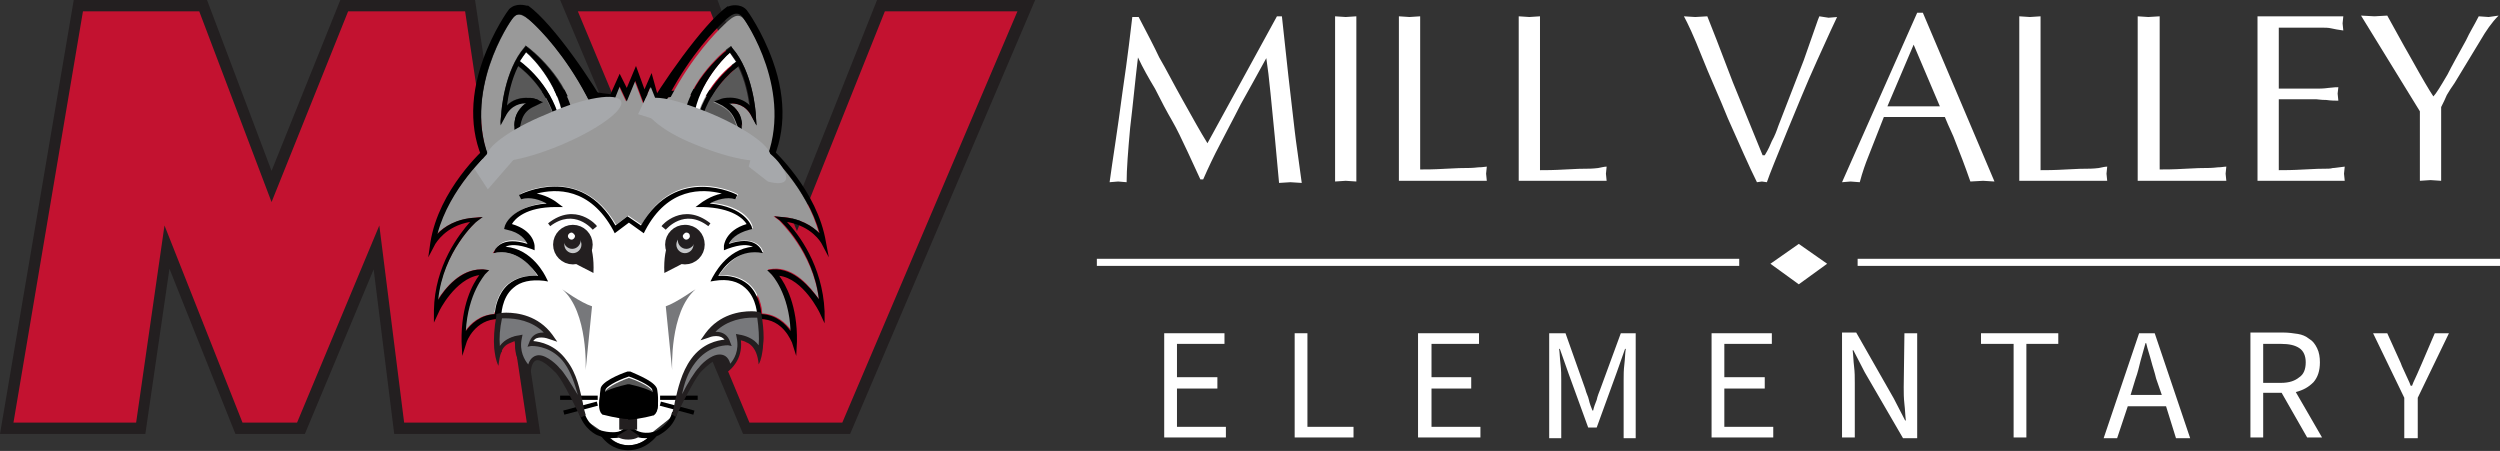
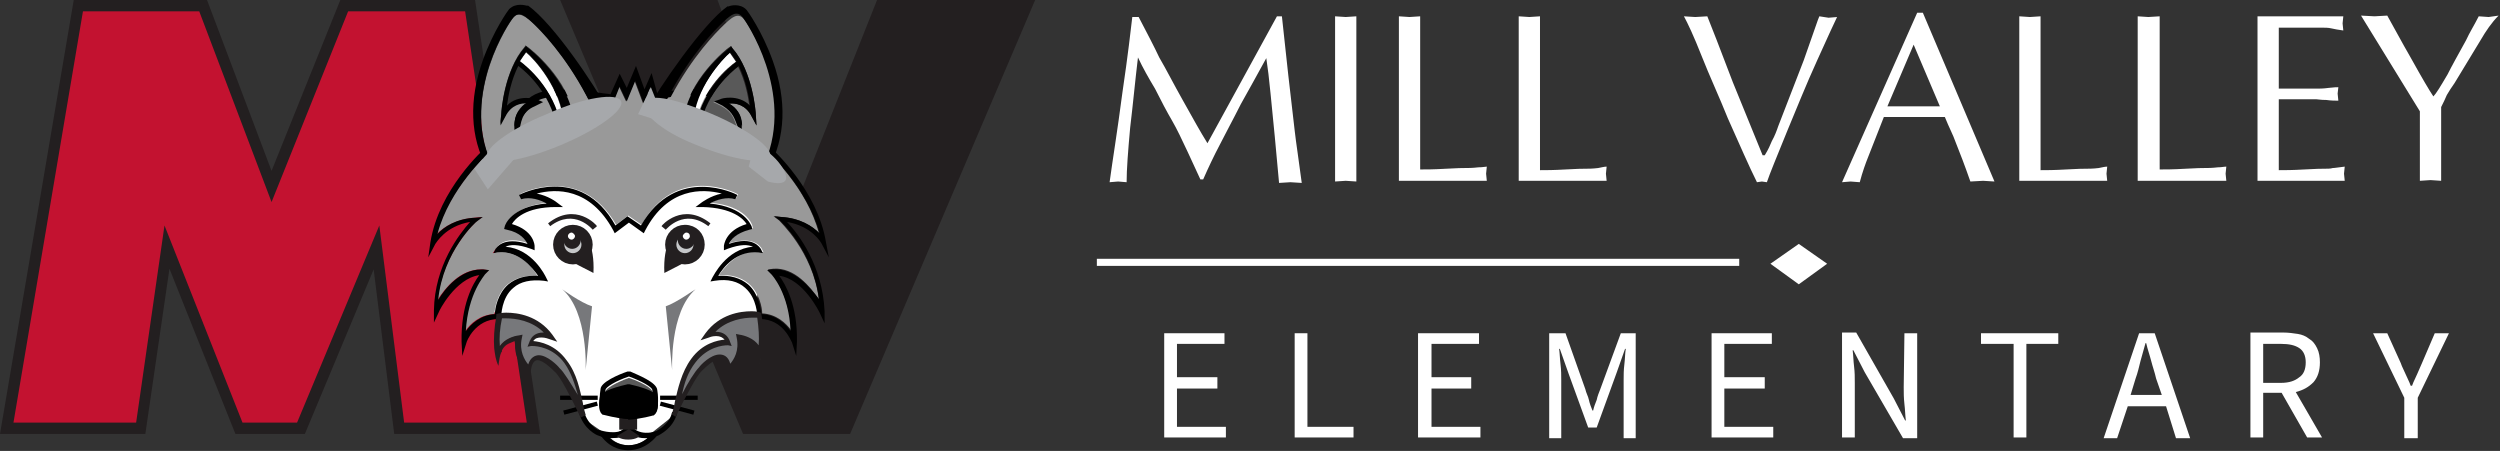
<svg xmlns="http://www.w3.org/2000/svg" version="1.1" id="Layer_1" x="0px" y="0px" viewBox="0 0 352.6 63.6" style="enable-background:new 0 0 352.6 63.6;" xml:space="preserve">
  <rect x="0" y="0" width="352.6" height="63.6" fill="#333333" stroke="none" />
  <style type="text/css">
	.st0{fill:#231F20;}
	.st1{fill:#C31230;}
	.st2{fill:#FFFFFF;}
	.st3{fill:#999999;}
	.st4{fill:none;}
	.st5{fill:#595959;}
	.st6{fill:#C5C7C9;stroke:#231F20;stroke-width:1.584;stroke-miterlimit:10;}
	.st7{fill:#77787B;}
	.st8{fill:none;stroke:#231F20;stroke-width:2.52;stroke-miterlimit:10;}
	.st9{fill:#A6A8AB;}
</style>
  <g>
    <polygon class="st0" points="55.6,61.2 52.7,38 43,61.2 33.2,61.2 23.9,37.9 20.5,61.2 0,61.2 10.4,0 29.2,0 38.3,24.1 48,0 67,0    76.2,61.2  " />
    <polygon class="st1" points="65.6,1.6 49.1,1.6 38.3,28.5 28.1,1.6 11.7,1.6 1.9,59.6 19.2,59.6 23.2,31.8 34.2,59.6 41.9,59.6    53.5,31.8 57,59.6 74.3,59.6  " />
    <polygon class="st0" points="104.8,61.2 79,0 101.2,0 112.1,29.2 123.7,0 146,0 119.9,61.2  " />
-     <polygon class="st1" points="124.8,1.6 112.4,32.6 100.2,1.6 81.5,1.6 105.7,59.6 118.8,59.6 143.5,1.6  " />
    <path class="st2" d="M89.1,27.4c0,0-5.3-1-7.5-1.6s-7.4-0.6-7.4-0.6l-3.5,3.3l-0.9,8L69.6,44l3.6,1.5l1,0.9l0.1,3.8l2.2-0.6   l3.3,2.8l2.7,6.8l2.9,2h3l0.8-0.3l2.4,0.4l3.4-2.7l2.6-6.5l2.9-2.6l2.7,0.1L103,47l1.8-1.2l2.2-0.2l-0.3-3.1l1.2-8.1l-2.1-5.9   l-5-3.7L89.1,27.4z" />
    <g>
      <path class="st2" d="M88.8,60.8c-0.6,1-1.9,1-2.8,0.9c0.5,0.5,1.4,1.1,2.7,1.1c1.3,0,2.2-0.6,2.8-1.1C90,61.8,89.1,61.3,88.8,60.8    z" />
      <path d="M92.3,60.9C89.8,61.5,89,60,89,60l-0.4-0.8L88.3,60c-0.5,1.5-3.2,0.8-3.2,0.8l-0.8-0.2l0.4,0.8c0.1,0.1,1.3,2.1,3.9,2.1    c2.6,0,4-2,4.1-2.1l0.6-0.8L92.3,60.9z M88.6,62.8c-1.3,0-2.2-0.6-2.7-1.1c0.9,0.1,2.2,0,2.8-0.9c0.4,0.4,1.3,1,2.7,0.9    C90.9,62.2,89.9,62.8,88.6,62.8z" />
    </g>
    <g>
      <path class="st3" d="M109.9,31.1l-0.8-0.6l1,0.1c2.7,0.1,4.5,1.3,5.4,2.3c-1.7-6.5-7.2-11.4-7.2-11.4c-0.1-0.1-2.5-2-5.8-6.5    c-1.6-2.2-6.1-1.6-9.5-1.1c-0.6,0.1-1.2,0.2-1.8,0.3l-0.1-0.6l-0.4,1l-1.2-3.2l-1.2,2.9l-1-2.1l-0.8,2h-0.3    c-0.5-0.1-1.1-0.1-1.7-0.2c-3.5-0.5-8.3-1.2-9.9,1.1c-3.2,4.4-5.6,6.5-5.8,6.5c-0.1,0.1-5.5,5-7.2,11.4c1-1,2.7-2.1,5.4-2.3l1-0.1    l-0.8,0.6c-0.1,0.1-4.7,4.3-5.5,11.1c1.1-1.7,3.2-4.3,6.1-4.3c0.1,0,0.2,0,0.3,0l0.8,0.1l-0.6,0.6c0,0-2.5,2.6-2.7,8    c0.7-1,2-2.3,4.1-2.4c0.1-0.8,0.4-2.9,1.9-4.2c1.1-0.9,2.5-1.3,4.2-1.2c-0.7-1.2-2.6-3.6-5.7-3.3l-0.6,0.1L70,35    c0.1-0.1,1-1.9,4.5-0.7c-0.3-0.6-1-1.5-2.9-2l-0.4-0.1l0.1-0.4c0.1-0.1,0.9-2.7,5.9-3.2c-0.9-0.5-2.4-1-3.6-0.6l-0.3-0.6    c0.1-0.1,8.6-4.4,13.6,4.3l1.7-1.3l1.9,1.3c4.9-8.8,13.5-4.4,13.6-4.3l-0.3,0.6c-1.3-0.4-2.7,0.1-3.6,0.6c5,0.4,5.9,3.1,5.9,3.2    l0.1,0.4l-0.4,0.1c-1.9,0.4-2.6,1.4-2.9,2c3.5-1.1,4.4,0.6,4.5,0.7l0.3,0.6l-0.6-0.1c-3-0.3-4.9,2.2-5.7,3.3    c1.7-0.1,3.1,0.3,4.2,1.2c1.5,1.3,1.9,3.4,1.9,4.2c2,0.1,3.4,1.4,4.1,2.4c-0.3-5.4-2.7-7.9-2.7-8l-0.6-0.6l0.8-0.1    c3-0.2,5.2,2.6,6.4,4.3C114.6,35.4,109.9,31.2,109.9,31.1z" />
      <path class="st3" d="M91.3,13.3c0.3,0,0.5-0.1,0.8-0.1l-0.3-1L91.3,13.3z" />
      <path d="M111,31.3c3.5,0.6,4.8,2.9,4.9,3.1l1,1.9l-0.4-2.1c-1.2-7.4-7.5-13.1-7.8-13.4c0,0-2.4-2-5.6-6.4    c-1.9-2.6-6.7-1.9-10.1-1.3c-0.1,0-0.1,0-0.3,0.1l-0.8-2.9l-1,2.3l-1.2-3.3l-1.3,3.1l-1-2l-1.3,2.9c-0.4-0.1-0.9-0.1-1.4-0.2    c-3.7-0.5-8.7-1.2-10.6,1.3c-3.1,4.3-5.6,6.4-5.6,6.4c-0.3,0.3-6.6,5.9-7.8,13.4l-0.3,2.1l1-1.9c0.1-0.1,1.4-2.5,4.9-3.1    c-1.5,1.7-5,6.1-5.1,12.5v1.7l0.7-1.5c0-0.1,2.3-4.7,5.7-5.2C66.7,40,65,43,65.1,48.2l0.1,2l0.6-1.9c0-0.1,1.2-3.3,4.5-3.3h0.4    v-0.4c0,0,0-2.6,1.7-4c1-0.9,2.5-1.2,4.3-1l0.6,0.1l-0.3-0.6c-0.1-0.2-1.9-4-5.7-4.3c0.6-0.3,1.7-0.4,3.6,0.3l0.5,0.2v-0.6    c0-0.1-0.1-2.2-3.2-3.1c0.4-0.7,1.9-2.4,6.2-2.4h1l-0.8-0.6c-0.1-0.1-1.3-1-2.9-1.3c2.7-0.7,7.5-0.9,10.8,5.2l0.2,0.4l2-1.5    l2.1,1.5l0.2-0.4c3.2-6.1,8.1-5.9,10.8-5.2c-1.6,0.3-2.9,1.3-2.9,1.3l-0.8,0.6h1c4.2,0.1,5.8,1.7,6.2,2.4c-3,0.9-3.2,3-3.2,3.1    v0.6l0.5-0.2c1.9-0.7,2.9-0.6,3.6-0.3c-3.8,0.3-5.6,4.2-5.7,4.3l-0.3,0.6l0.6-0.1c1.9-0.3,3.3,0.1,4.3,1c1.7,1.5,1.7,4,1.7,4V45    h0.4c3.3,0,4.4,3.2,4.5,3.3l0.6,1.9l0.1-2c0.1-5.1-1.6-8.1-2.5-9.3c3.4,0.4,5.7,5.2,5.7,5.2l0.7,1.5v-1.7    C116,37.4,112.6,33,111,31.3z M109,38l-0.8,0.1l0.6,0.6c0,0,2.5,2.6,2.7,8c-0.7-1-2-2.3-4.1-2.4c-0.1-0.8-0.4-2.9-1.9-4.2    c-1.1-0.9-2.5-1.3-4.2-1.2c0.7-1.2,2.6-3.6,5.7-3.3l0.6,0.1l-0.3-0.6c-0.1-0.1-1-1.9-4.5-0.7c0.3-0.6,1-1.5,2.9-2l0.4-0.1    l-0.1-0.4c-0.1-0.1-0.9-2.7-5.9-3.2c0.9-0.5,2.4-1,3.6-0.6l0.3-0.6c-0.1-0.1-8.6-4.4-13.6,4.3l-1.9-1.3l-1.7,1.3    c-4.9-8.8-13.4-4.4-13.6-4.3l0.3,0.6c1.3-0.4,2.7,0.1,3.6,0.6c-5,0.4-5.9,3.1-5.9,3.2l-0.1,0.4l0.4,0.1c1.9,0.4,2.6,1.4,2.9,2    c-3.5-1.1-4.4,0.6-4.5,0.7l-0.3,0.6l0.6-0.1c3-0.3,4.9,2.2,5.7,3.3c-1.7-0.1-3.1,0.3-4.2,1.2c-1.5,1.3-1.9,3.4-1.9,4.2    c-2,0.1-3.4,1.4-4.1,2.4c0.3-5.4,2.7-7.9,2.7-8l0.6-0.6l-0.8-0.1c-0.1,0-0.2,0-0.3,0c-2.9,0-5.1,2.6-6.1,4.3    c0.7-6.9,5.4-11.1,5.5-11.1l0.8-0.6l-1,0.1c-2.7,0.1-4.5,1.3-5.4,2.3c1.7-6.5,7.2-11.4,7.2-11.4c0.1-0.1,2.5-2.1,5.8-6.5    c1.6-2.2,6.4-1.5,9.9-1.1c0.6,0.1,1.2,0.2,1.7,0.2h0.3l0.8-2l1,2.1l1.2-2.9l1.2,3.2l0.4-1l0.1,0.6c0.5-0.1,1.2-0.1,1.8-0.3    c3.3-0.5,7.8-1.2,9.5,1.1c3.2,4.4,5.6,6.5,5.8,6.5c0.1,0.1,5.5,5.1,7.2,11.4c-1-1-2.7-2.1-5.4-2.3l-1-0.1l0.8,0.6    c0.1,0.1,4.7,4.3,5.5,11.1C114.2,40.5,112,37.8,109,38z M91.3,13.3l0.4-1l0.3,1C91.8,13.2,91.6,13.2,91.3,13.3z" />
    </g>
    <g>
-       <path class="st4" d="M78.5,18.1c-0.1,0.1-0.3,0.1-0.4,0.2c0.2,0,0.3-0.1,0.4-0.1C78.5,18.2,78.5,18.1,78.5,18.1z" />
-       <path class="st4" d="M72.3,21v0.1c0.1-0.1,0.3-0.1,0.4-0.2l0.5-0.5C72.8,20.7,72.5,20.8,72.3,21z" />
      <path class="st4" d="M72.3,20.9l-1.5,1l-0.2,0.2c0.3-0.2,0.6-0.3,1-0.5c0.2-0.1,0.4-0.3,0.6-0.4L72.3,20.9z" />
      <path class="st4" d="M78,18.3c-0.6,0.1-1.2,0.3-1.9,0.5c-0.3,0.1-0.5,0.2-0.8,0.3l1.1-0.3l-2.4,1l-0.4,0.3l-0.4,0.4    c0.1-0.1,0.3-0.1,0.4-0.3C74.8,19.7,76.5,18.9,78,18.3z" />
      <path class="st4" d="M70.6,17.1L70.6,17.1L70.6,17.1z" />
-       <path class="st5" d="M78.4,17.8c-0.8-4.7-4.3-7.7-5.4-8.5c-1,2-1.4,4.2-1.6,5.6c1.7-1.7,4.2-1,4.2-0.9l0.9,0.3L75.3,15    c-2,0.8-1.9,2.3-2.2,3.7L73,19.2l-0.1,0.1c-0.1,0.1-0.1,0.3-0.2,0.4C74,19.1,76.5,18.4,78.4,17.8z" />
      <polygon class="st5" points="71.6,20 72.5,19.8 72.5,19.5   " />
      <path class="st5" d="M76.1,18.8c-0.3,0.1-0.5,0.2-0.8,0.3l0,0C75.6,19,75.8,18.9,76.1,18.8z" />
      <path class="st2" d="M74.2,7.4c-0.3,0.4-0.6,0.8-0.9,1.3c1,0.8,4.8,3.8,5.8,9c0.1-0.1,0.3-0.1,0.4-0.1    C79.2,12.5,75.3,8.3,74.2,7.4z" />
      <path class="st3" d="M72.3,2.6C72,3,65,13.1,69.2,23c0.2-0.2,0.8-0.6,1.5-1l0.2-0.2l1.5-1l0.1-1.2l-0.8,0.2l0.8-0.4l0.1-1    c0.1-0.1-0.6-2.6,1.8-4c-1-0.1-2.4,0.2-3.1,1.8l-0.7,1.3V17l0,0l0,0l0.1-1c0-0.3,0.4-6.1,3.3-9.4l0.1-0.2l0.3,0.2    c0.3,0.2,5.9,4.5,6.6,10.2l2.9-1c-3-6.5-6.7-10.6-8.2-12.1C74,2.2,73.1,1.5,72.3,2.6z" />
      <path class="st3" d="M76.4,18.8l-1.1,0.3l0,0c-0.5,0.2-1,0.4-1.4,0.6l-0.4,0.4l0.4-0.3L76.4,18.8z" />
      <path class="st3" d="M73.2,18.7c-0.1,0.2-0.1,0.4-0.2,0.5l0.1-0.1L73.2,18.7z" />
      <path d="M71.7,21.6c0.2-0.1,0.4-0.2,0.6-0.3v-0.1C72.1,21.2,71.9,21.4,71.7,21.6z" />
      <path d="M85.8,15.6c-2-3.7-7.7-12.2-11.3-14.8h-0.1h-0.1c-0.1,0-1.5-0.5-2.5,0.5l0,0c-0.1,0.1-2.2,3-3.7,7.2    c-2,5.6-1.8,10.9,0.6,15.2l0.3,0.4l0.3-0.4c0,0,1-1.2,2.4-2.4c-0.4,0.2-0.7,0.4-1,0.5c-0.8,0.4-1.3,0.8-1.5,1    C65,13.1,71.9,3,72.3,2.6c0.9-1.2,1.8-0.4,3.4,1.2c1.6,1.6,5.2,5.6,8.2,12.1c0.1,0.1,0.1,0.2,0.1,0.3L85.8,15.6z" />
      <path d="M72.2,21.4l0.4-0.4c-0.1,0.1-0.3,0.1-0.4,0.2V21.4z" />
      <path d="M74.4,6.7l-0.2-0.2L74,6.7c-2.9,3.3-3.3,9.1-3.3,9.4l-0.1,1l0,0v0.6l0.7-1.3c0.8-1.6,2.2-1.9,3.1-1.8    c-2.4,1.3-1.8,3.8-1.8,4l-0.1,1l-0.1,0.3l-0.1,1.2V21c0.3-0.2,0.6-0.4,0.8-0.5l0.4-0.4l0.4-0.4c0.4-0.3,0.9-0.4,1.4-0.6    c0.3-0.1,0.5-0.2,0.8-0.3c0.7-0.3,1.3-0.4,1.9-0.5c0.1-0.1,0.3-0.1,0.4-0.2c0,0.1,0,0.1,0,0.1c-0.1,0-0.3,0.1-0.4,0.1    c-1.5,0.6-3.3,1.5-4.5,2c-0.1,0.1-0.3,0.1-0.4,0.3L72.6,21c2.2-1.1,4.9-2.3,6.3-2.8c-0.1,0-0.3,0-0.4,0l0.6-0.1    c0-0.1-0.1-0.2-0.1-0.3c0.8-0.4,1.4-0.6,1.4-0.6s-0.2,0.1-0.4,0.1l0.9-0.4C80.3,11.3,74.6,6.8,74.4,6.7z M79.1,17.6    c-1-5.1-4.7-8.2-5.8-9c0.3-0.4,0.6-0.9,0.9-1.3c1.1,0.9,5,5.1,5.3,10.1C79.4,17.5,79.2,17.6,79.1,17.6z M73.2,18.7    c0.3-1.4,0.3-2.9,2.2-3.7l1.2-0.6L75.7,14c0,0-2.6-0.8-4.2,0.9c0.2-1.5,0.6-3.6,1.6-5.6c1.1,0.8,4.5,3.8,5.4,8.5    c-1.9,0.6-4.4,1.3-5.6,1.7c0.1-0.1,0.1-0.3,0.2-0.4C73.1,19,73.1,18.8,73.2,18.7z" />
    </g>
    <path class="st0" d="M82.4,33c0,0,1.5,1.3,1.3,5.5c0,0-3.8-1.9-4.4-2.4c-0.5-0.5-1.3-1.6-0.5-2.9C79.1,32.7,80.4,31.5,82.4,33z" />
    <path class="st6" d="M78.8,34.5c0,1.1,0.9,2,2,2s2-0.9,2-2s-0.9-2-2-2S78.8,33.4,78.8,34.5z" />
    <path class="st0" d="M79.5,33.9c0,0.7,0.6,1.2,1.2,1.2c0.7,0,1.2-0.6,1.2-1.2c0-0.7-0.6-1.2-1.2-1.2C80.1,32.7,79.5,33.3,79.5,33.9   z" />
    <path class="st2" d="M80.1,33.3c0,0.3,0.3,0.5,0.5,0.5c0.3,0,0.5-0.3,0.5-0.5s-0.3-0.5-0.5-0.5C80.4,32.8,80.1,33,80.1,33.3z" />
    <path class="st0" d="M83.6,32.4c-0.1-0.1-2.6-3.1-6-0.5l-0.3-0.4c3.9-3.1,6.9,0.3,6.9,0.4L83.6,32.4L83.6,32.4z" />
    <path class="st0" d="M95,33c0,0-1.5,1.3-1.3,5.5c0,0,3.8-1.9,4.4-2.4c0.5-0.5,1.3-1.6,0.5-2.9C98.4,32.7,97,31.5,95,33z" />
    <path class="st6" d="M98.6,34.5c0,1.1-0.9,2-2,2c-1.1,0-2-0.9-2-2s0.9-2,2-2C97.8,32.5,98.6,33.4,98.6,34.5z" />
    <path class="st0" d="M98,33.9c0,0.7-0.6,1.2-1.2,1.2c-0.7,0-1.2-0.6-1.2-1.2c0-0.7,0.6-1.2,1.2-1.2S98,33.3,98,33.9z" />
    <path class="st2" d="M97.3,33.3c0,0.3-0.3,0.5-0.5,0.5c-0.3,0-0.5-0.3-0.5-0.5s0.3-0.5,0.5-0.5C97.1,32.8,97.3,33,97.3,33.3z" />
    <path class="st0" d="M93.9,32.4c0.1-0.1,2.6-3.1,6-0.5l0.3-0.4c-3.9-3.1-6.9,0.3-6.9,0.4L93.9,32.4L93.9,32.4z" />
    <path class="st7" d="M107,44.5c0,0-4.5-0.7-7.2,2.9c0,0,2.2-0.9,2.8,1c0,0-2.9-0.3-5,2.6c-2.1,2.8-2.1,6.7-2.7,7.7   c0,0,2.7-5.6,3.8-6.6c0,0,3.4-3.8,4-0.1c0,0,2.1-1.5,1.5-4.5c0,0,3.7,0.4,2.9,3.8C107.1,51.4,107.8,48,107,44.5z" />
    <path d="M94.8,58.1c-0.4,1.9-2.2,2.6-2.2,2.7c-2.4,1-3.6-0.5-3.7-0.6l-0.3,0.2l-0.3-0.2c-0.1,0.1-1.3,1.6-3.7,0.6   c0,0-1.7-0.8-2.2-2.7l-0.7,0.2c0.6,2.2,2.5,3.1,2.6,3.1c0.7,0.3,1.3,0.4,1.9,0.4c1.2,0,2-0.6,2.4-0.9c0.4,0.4,1.2,0.9,2.4,0.9   c0.5,0,1.2-0.1,1.9-0.4c0.1-0.1,2-0.9,2.6-3.1L94.8,58.1z" />
    <line class="st8" x1="88.6" y1="60.6" x2="88.6" y2="58.1" />
    <g>
      <path class="st5" d="M88.7,58.5c1.4-0.1,2.8-0.5,3.2-0.6c0.2-0.4,0.2-1.7,0.1-2.7c0-0.4-1.5-1.3-3.3-1.9c-1.7,0.6-3.3,1.5-3.3,1.9    c-0.1,1.1-0.1,2.4,0.1,2.8C85.9,57.9,87.2,58.3,88.7,58.5z" />
      <path d="M92.7,55c-0.1-1.1-2.7-2.1-3.8-2.6h-0.1h-0.2h-0.1c-1.2,0.4-3.8,1.5-3.8,2.5c-0.1,0.4-0.3,2.7,0.3,3.4l0.1,0.1h0.1    c0.1,0,1.7,0.5,3.5,0.7v-0.2v0.2V59v0.1c1.8-0.2,3.5-0.6,3.5-0.7h0.1l0.1-0.1C93,57.7,92.8,55.4,92.7,55z M85.4,55    c0-0.4,1.5-1.3,3.3-1.9c1.7,0.6,3.3,1.5,3.3,1.9c0.1,1.1,0.1,2.4-0.1,2.7c-0.4,0.1-1.8,0.4-3.2,0.6c-1.4-0.1-2.8-0.5-3.2-0.6    C85.2,57.4,85.2,56.1,85.4,55z" />
    </g>
    <path d="M92.7,56c-0.1-0.6-1.3-1.2-3.9-1.8h-0.2h-0.1c-2.6,0.6-3.8,1.2-3.9,1.8c-0.1,0.4-0.3,1.9,0.3,2.4l0.1,0.1h0.1   c0.1,0,1.7,0.5,3.5,0.6V59v0.2v-0.1v0.1c1.8-0.1,3.5-0.6,3.5-0.6h0.1l0.1-0.1C93,57.9,92.8,56.5,92.7,56z" />
    <path class="st0" d="M87,61.5c0,0,0.4,0.5,1.6,0.5s1.6-0.5,1.6-0.5l-1.5-1L87,61.5z" />
    <path class="st7" d="M93.9,43.2l0.9,9c0,0-0.4-8.2,3.3-11.4C98,40.8,95.4,42.7,93.9,43.2z" />
    <path class="st7" d="M70.4,44.4c0,0,4.5-0.6,7.1,2.9c0,0-2.2-0.9-2.8,1c0,0,2.9-0.3,5,2.6c2.1,2.8,2.1,6.7,2.7,7.7   c0,0-2.7-5.6-3.8-6.6c0,0-3.4-3.8-4-0.1c0,0-2.1-1.5-1.5-4.5c0,0-3.7,0.4-2.9,3.8C70.3,51.4,69.6,47.9,70.4,44.4z" />
    <g>
      <rect x="93.1" y="55.8" width="5.3" height="0.6" />
      <rect x="95.2" y="55.1" transform="matrix(0.259 -0.966 0.966 0.259 15.174 134.912)" width="0.6" height="4.9" />
      <rect x="79" y="55.8" width="5.3" height="0.6" />
      <rect x="79.4" y="57.3" transform="matrix(0.966 -0.259 0.259 0.966 -12.105 23.118)" width="4.9" height="0.6" />
    </g>
    <path class="st7" d="M83.5,43.2l-0.9,9c0,0,0.4-8.2-3.3-11.4C79.3,40.8,81.9,42.7,83.5,43.2z" />
    <path class="st9" d="M87.6,14.3c0.5,1.2-3.3,4-8.6,6.2s-9.8,2.9-10.3,1.7c-0.5-1.2,3.2-4,8.4-6.1C82.4,13.7,87.1,13,87.6,14.3z" />
    <g>
      <path class="st4" d="M103.2,19.8l-2.4-1l1.1,0.3c-0.3-0.1-0.5-0.2-0.8-0.3c-0.7-0.3-1.3-0.4-1.9-0.5c1.5,0.6,3.3,1.5,4.5,2    c0.1,0.1,0.3,0.1,0.4,0.2l-0.4-0.4L103.2,19.8z" />
      <path class="st4" d="M104,20.5l0.5,0.5c0.1,0.1,0.3,0.1,0.4,0.2v-0.1C104.6,20.8,104.4,20.7,104,20.5z" />
      <path class="st4" d="M98.7,18.2c0.1,0,0.3,0.1,0.4,0.1c-0.1-0.1-0.3-0.1-0.4-0.2C98.7,18.1,98.7,18.2,98.7,18.2z" />
      <path class="st4" d="M106.4,21.9l-1.5-1V21c0.2,0.1,0.4,0.3,0.6,0.4c0.4,0.2,0.7,0.4,1,0.5L106.4,21.9z" />
      <path class="st5" d="M101.9,19.1c-0.3-0.1-0.5-0.2-0.8-0.3C101.4,18.9,101.6,19,101.9,19.1L101.9,19.1z" />
      <polygon class="st5" points="104.7,19.1 104.8,19.8 105.5,20   " />
      <path class="st5" d="M104,18.1c-0.5-1.3-0.6-2.2-2.2-3.1l-1.2-0.6l0.9-0.3c0,0,2.6-0.8,4.2,0.9c-0.2-1.5-0.6-3.6-1.6-5.6    c-1,0.8-4.4,3.6-5.4,8.2c1.8,0.3,4.2,0.7,5.4,1.2l-0.1-0.1L104,18.1L104,18.1z" />
      <path class="st2" d="M98.1,17.4c1-5,4.7-8,5.7-8.7c-0.3-0.4-0.6-0.9-0.9-1.3c-1,0.9-4.9,5.1-5.3,9.9C97.8,17.4,98,17.4,98.1,17.4z    " />
      <path class="st3" d="M100.8,18.8l2.4,1l0.4,0.3l-0.4-0.4c-0.4-0.3-0.9-0.4-1.4-0.6l0,0L100.8,18.8z" />
      <path class="st3" d="M102.8,6.7l0.3-0.2l0.2,0.3c2.9,3.3,3.3,9.1,3.3,9.4l0.1,1.5l-0.7-1.3c-0.8-1.6-2.2-1.9-3.2-1.8    c2.4,1.3,1.8,3.8,1.8,4l0.1,0.6l0.9,0.8l-0.8-0.2l0.1,1.2l1.5,1l0.2,0.2c0.8,0.4,1.3,0.8,1.5,1c4.2-10-2.8-20.1-3.1-20.4    c-0.9-1.2-1.8-0.4-3.4,1.2c-1.6,1.6-5.2,5.6-8.2,12.1l2.9,1C96.9,11.3,102.6,6.8,102.8,6.7z" />
      <path class="st3" d="M104,18.5l0.1,0.1c0.1,0,0.1,0.1,0.1,0.1c-0.1-0.2-0.2-0.4-0.3-0.6V18.5z" />
      <path d="M104.9,21.2c0.2,0.1,0.4,0.2,0.6,0.3c-0.2-0.1-0.4-0.3-0.6-0.4L104.9,21.2z" />
      <path d="M109,8.6c-1.5-4.2-3.6-7.1-3.7-7.2l0,0c-0.9-1-2.4-0.6-2.5-0.5h-0.1h-0.1C99.1,3.4,93,12.3,91,15.9l2.1,0.2    c0.1-0.1,0.1-0.2,0.1-0.3c3-6.5,6.7-10.6,8.2-12.1c1.6-1.6,2.5-2.4,3.4-1.2c0.3,0.4,7.3,10.5,3.1,20.4c-0.2-0.2-0.8-0.6-1.5-1    c-0.3-0.2-0.6-0.3-1-0.5c1.4,1.1,2.3,2.3,2.4,2.4l0.3,0.4l0.3-0.4C110.8,19.4,111,14.2,109,8.6z" />
      <path d="M103.7,20.3c-1.2-0.6-3-1.4-4.5-2c-0.2,0-0.3-0.1-0.4-0.1c0-0.1,0-0.1,0-0.1c0.1,0.1,0.3,0.1,0.4,0.2    c0.6,0.1,1.2,0.3,1.9,0.5c0.3,0.1,0.5,0.2,0.8,0.3c0.5,0.2,1,0.4,1.4,0.6l0.4,0.4l0.4,0.4c0.3,0.2,0.6,0.3,0.8,0.5V21l-0.1-1.2    l-0.1-0.6l-0.1-0.6c-0.1-0.1,0.6-2.6-1.8-4c1-0.1,2.4,0.2,3.2,1.8l0.7,1.3l-0.1-1.5c0-0.3-0.4-6.1-3.3-9.4l-0.2-0.3L103,6.7    c-0.3,0.2-5.9,4.5-6.6,10.2l0.6,0.3c-0.1,0-0.3-0.1-0.3-0.1s0.6,0.3,1.4,0.6c0,0.1-0.1,0.2-0.1,0.3l0.6,0.1c-0.1,0-0.3,0-0.4,0    c1.5,0.5,4.2,1.7,6.3,2.8l-0.5-0.5C103.9,20.5,103.8,20.4,103.7,20.3z M103,7.4c0.3,0.4,0.6,0.8,0.9,1.3c-1,0.8-4.7,3.8-5.7,8.7    c-0.2,0-0.3-0.1-0.4-0.1C98,12.5,101.9,8.3,103,7.4z M104.2,18.7c-1.2-0.4-3.6-0.8-5.4-1.2c1-4.5,4.3-7.4,5.4-8.2    c1,2,1.4,4.2,1.6,5.6c-1.7-1.7-4.2-1-4.2-0.9l-0.9,0.3l1.2,0.6c1.6,1,1.7,1.9,2.2,3.1c0.1,0.2,0.2,0.4,0.3,0.6    C104.3,18.7,104.2,18.7,104.2,18.7z" />
      <path d="M104.9,21.4v-0.2c-0.1-0.1-0.3-0.1-0.4-0.2L104.9,21.4z" />
    </g>
    <path class="st9" d="M90.9,14.5c-0.5,1.2,1.9,3.8,7.2,5.9c5.3,2.2,10,2.9,10.5,1.7c0.5-1.2-3.3-4-8.6-6.2   C94.6,13.7,91.4,13.2,90.9,14.5z" />
    <path class="st9" d="M70.1,20.3c0,0-0.8,0.6-3.2,3.5l1.9,2.9l4-4.6L70.1,20.3z" />
    <path class="st9" d="M106.4,20.3c0,0,2.9,1.2,4.2,3.8s-2.3,1.5-2.3,1.5l-2.7-2.1l0.7-2.7" />
    <polygon class="st9" points="90,16.1 91.8,12.3 93.8,17.3  " />
    <path class="st0" d="M82.6,58.5c-0.1-0.3-0.3-1-0.4-1.7c-0.4-1.7-0.8-4.1-2.3-6c-1.6-2.2-3.7-2.6-4.7-2.7c0.3-0.4,0.6-0.5,1.2-0.5   c0.5,0,1,0.2,1,0.2l1.2,0.4l-0.7-1c-2-2.7-4.9-3.1-6.5-3.1c-0.6,0-0.9,0.1-1,0.1L70,44.3L70,44.6c-0.3,1.6-0.4,3.3-0.3,4.5   c0.1,0.8,0.2,1.7,0.6,2.5l0,0c0.1-0.8,0.2-1.5,0.4-1.9l0,0c0.1-0.1,0.1-0.1,0.1-0.2c0,0,0,0,0-0.1c0.4-0.8,1.1-1,1.1-1l0,0   c0.3-0.1,0.6-0.3,0.8-0.3c-0.4,2.8,1.6,4.2,1.7,4.3l0.4,0.3l0.1-0.6c0.2-1.3,0.8-1.3,0.9-1.3c0.8,0,2,1.2,2.4,1.6l0,0   c0.8,0.6,2.4,3.8,3.6,6.3c0,0.1,0.1,0.1,0.1,0.2l0.6-0.3L82.6,58.5z M78.9,51.9c-0.2-0.3-1.7-1.8-2.9-1.8c-0.5,0-1.2,0.3-1.5,1.3   c-0.5-0.6-1.3-1.9-0.9-3.7l0.1-0.5l-0.5,0.1c-0.8,0.1-2,0.5-2.7,1.5c-0.1-1.2,0-2.5,0.3-3.9c0.1,0,0.3,0,0.6,0c1.3,0,3.6,0.3,5.3,2   c-0.1,0-0.1,0-0.1,0c-1,0-1.7,0.5-2,1.5l-0.2,0.5l0.5-0.1c0,0,0.1,0,0.2,0c0.6,0,2.9,0.2,4.5,2.4c1,1.4,1.5,3.1,1.9,4.5   C80.5,54.1,79.5,52.4,78.9,51.9z" />
    <path class="st0" d="M107.7,47.6L107.7,47.6c0-1-0.1-2.1-0.3-3.2l-0.1-0.3l-0.3-0.1c0,0-0.4-0.1-1-0.1c-1.6,0-4.5,0.4-6.5,3.1   l-0.7,1l1.2-0.4c0,0,0.4-0.2,1-0.2s0.9,0.2,1.2,0.5c-1,0.1-3.1,0.5-4.7,2.7c-1.4,1.9-1.9,4.3-2.3,6c-0.1,0.7-0.3,1.3-0.4,1.7   l-0.1,0.1l0.6,0.4c0-0.1,0.1-0.1,0.1-0.2c1.2-2.5,2.9-5.7,3.6-6.3l0,0c0.4-0.4,1.6-1.6,2.4-1.6c0.2,0,0.7,0,0.9,1.3l0.1,0.6   l0.4-0.3c0.1-0.1,2-1.5,1.7-4.3c0.3,0.1,0.5,0.1,0.8,0.3l0,0c0,0,1.5,0.4,1.7,3.1l0,0c0.4-0.7,0.5-1.6,0.6-2.3   c0-0.4,0.1-0.9,0.1-1.4C107.7,47.6,107.7,47.6,107.7,47.6z M107,48.7c-0.7-1-2-1.4-2.7-1.5l-0.5-0.1l0.1,0.5   c0.4,1.9-0.4,3.1-0.9,3.7c-0.3-1.1-1-1.3-1.5-1.3c-1.3,0-2.7,1.5-2.9,1.8c-0.6,0.6-1.6,2.2-2.4,3.8c0.3-1.5,0.8-3.1,1.9-4.5   c1.7-2.2,3.9-2.4,4.5-2.4c0.1,0,0.1,0,0.1,0l0.5,0.1l-0.2-0.5c-0.3-1-1-1.5-2-1.5c-0.1,0-0.1,0-0.1,0c1.7-1.7,4-2,5.3-2   c0.3,0,0.5,0,0.6,0C107,46.2,107.1,47.6,107,48.7z" />
  </g>
  <g>
    <g>
      <polygon class="st2" points="253.7,40.1 257.7,37.2 253.7,34.4 249.7,37.2   " />
      <rect x="154.7" y="36.5" class="st2" width="90.6" height="1" />
-       <rect x="262" y="36.5" class="st2" width="90.6" height="1" />
    </g>
    <g>
      <path class="st2" d="M182.6,18.4c-0.2-1.8-0.5-4.4-0.9-7.8c-0.1-1-0.4-3.8-0.9-8.3h-0.7c-3.3,6-6.5,11.9-9.8,17.9    c-1-1.6-2.1-3.6-3.5-6.1c-1.3-2.3-2.3-4.3-3.3-6c-0.7-1.5-1.7-3.4-2.9-5.7h-0.9c-0.2,1.7-0.6,5.3-1.4,10.7    c-0.7,5.4-1.4,9.6-1.8,12.6l1.2-0.1l1.2,0.1c0-1.8,0.2-4.4,0.5-7.7c0.4-3.3,0.7-6.6,1.1-9.9c0.7,1.5,1.5,2.9,2.4,4.4    c0.9,1.8,1.7,3.3,2.4,4.5c0.7,1.2,1.4,2.7,2.2,4.4l1.8,3.9h0.4c0.7-1.6,1.5-3.3,2.4-5c0.8-1.6,1.8-3.4,2.9-5.6    c1-1.8,2.3-4.1,3.6-6.5c0.2,1.3,0.4,2.9,0.6,5c0.2,2,0.4,4.1,0.6,6.1c0.2,2.1,0.4,4.2,0.6,6.5l1.6-0.1l1.6,0.1    C183.2,22.7,182.8,20.2,182.6,18.4z" />
      <polygon class="st2" points="188.3,2.3 188.3,25.6 189.8,25.5 191.3,25.6 191.3,2.3 189.8,2.4   " />
      <path class="st2" d="M208.5,23.6c-0.8,0.1-1.5,0.1-2,0.1c-0.1,0-1,0-2.6,0.1c-1.7,0.1-2.8,0.1-3.6,0.1V2.3l-1.5,0.1l-1.5-0.1v23.2    h12.4l-0.1-1l0.1-1C209.5,23.5,209.1,23.6,208.5,23.6z" />
      <path class="st2" d="M226.5,24.5l0.1-1c-0.3,0-0.7,0.1-1.2,0.2c-0.8,0.1-1.5,0.1-2,0.1c-0.1,0-1,0-2.6,0.1    c-1.7,0.1-2.8,0.1-3.6,0.1V2.3l-1.5,0.1l-1.5-0.1v23.2h12.4L226.5,24.5z" />
      <path class="st2" d="M256.6,2.3l-0.2,0.5l-2,5.7l-3.6,9.3c-0.2,0.6-0.5,1.4-0.9,2.1c-0.2,0.5-0.5,1.2-1,2h-0.3l-4.2-10.3l-2.3-6    l-1.3-3.3l-1.7,0.1l-1.6-0.1c0.5,0.9,1.4,2.8,2.5,5.6s2.5,5.8,3.7,8.8c1.7,3.8,3,6.8,4.1,9l0.7-0.1l0.7,0.1    c0.4-1.2,1.4-3.6,2.9-7.3c1.3-3.1,2.6-6.4,4.2-9.9c1.5-3.3,2.4-5.3,2.8-6.1l-1.2,0.1L256.6,2.3z" />
      <path class="st2" d="M281.3,25.6L271.2,1.8h-0.8l-10.6,23.9l1.2-0.1l1.3,0.1c0.4-1.5,0.8-2.6,1.2-3.6c0.2-0.5,0.9-2.3,2.2-5.6h8.6    c0.6,1.5,1.2,2.6,1.5,3.5c0.6,1.5,1.3,3.3,2.1,5.6l1.8-0.1L281.3,25.6z M266.2,15l3.7-8.7l3.7,8.7L266.2,15L266.2,15z" />
      <path class="st2" d="M297.1,24.5l0.1-1c-0.3,0-0.7,0.1-1.2,0.2c-0.8,0.1-1.5,0.1-2,0.1c-0.1,0-1,0-2.6,0.1    c-1.7,0.1-2.8,0.1-3.6,0.1V2.3l-1.5,0.1l-1.5-0.1v23.2h12.4L297.1,24.5z" />
      <path class="st2" d="M312.8,23.6c-0.8,0.1-1.5,0.1-2,0.1c-0.1,0-1,0-2.6,0.1c-1.7,0.1-2.8,0.1-3.6,0.1V2.3L303,2.4l-1.5-0.1v23.2    H314l-0.1-1l0.1-1C313.7,23.5,313.3,23.6,312.8,23.6z" />
      <path class="st2" d="M329,23.7c-0.3,0.1-0.7,0.1-1.4,0.1c-0.1,0-1,0-2.6,0.1c-1.7,0.1-2.8,0.1-3.6,0.1V14h5.3    c0.2,0,0.6,0.1,1.4,0.1c0.7,0.1,1.3,0.1,1.7,0.1l-0.1-1l0.1-0.9c-0.2,0-0.6,0-1.4,0.1c-0.7,0.1-1.3,0.1-1.7,0.1h-5.3V3.9h2.6h3.4    c0.5,0,1,0,1.4,0.1c0.4,0.1,1,0.2,1.7,0.3l-0.1-1l0.1-1h-12.1v23.2h12.3l-0.1-1l0.1-1C329.8,23.6,329.3,23.7,329,23.7z" />
      <path class="st2" d="M351,2.4l-1.4-0.1c-0.6,1.2-1.3,2.3-1.8,3.4c-1.1,2-2,3.6-2.6,4.8c-1,1.7-1.6,2.7-2,3.1    c-0.6-0.9-1.6-2.6-3.1-5.3c-1.5-2.6-2.6-4.7-3.4-6.1l-1.8,0.1L333,2.2l8.3,13.5v9.8l1.5-0.1l1.5,0.1V15.1c0.3-0.6,0.6-1.2,0.8-1.7    c0.3-0.5,0.6-1,1.1-1.7l3.7-6.1c0.7-1.2,1.5-2.4,2.5-3.4L351,2.4z" />
      <polygon class="st2" points="166,54.8 171.7,54.8 171.7,53.2 166,53.2 166,48.5 172.7,48.5 172.7,47 164.2,47 164.2,61.7     172.9,61.7 172.9,60.2 166,60.2   " />
      <polygon class="st2" points="184.4,47 182.6,47 182.6,61.7 190.9,61.7 190.9,60.2 184.4,60.2   " />
      <polygon class="st2" points="201.9,54.8 207.5,54.8 207.5,53.2 201.9,53.2 201.9,48.5 208.6,48.5 208.6,47 200,47 200,61.7     208.8,61.7 208.8,60.2 201.9,60.2   " />
      <path class="st2" d="M225.7,54.9c-0.2,0.5-0.4,1-0.5,1.5c-0.2,0.5-0.4,1-0.5,1.5h-0.1c-0.2-0.5-0.4-1-0.5-1.5s-0.4-1-0.5-1.5    l-2.8-7.9h-2.3v14.8h1.7v-8.2c0-0.6,0-1.4-0.1-2.2c-0.1-0.8-0.1-1.5-0.2-2.2h0.1l1.2,3.4l2.8,7.7h1.2l2.8-7.7l1.2-3.4h0.1    c-0.1,0.6-0.1,1.4-0.2,2.2c-0.1,0.8-0.1,1.5-0.1,2.2v8.2h1.7V47h-2.1L225.7,54.9z" />
      <polygon class="st2" points="243.2,54.8 248.9,54.8 248.9,53.2 243.2,53.2 243.2,48.5 249.9,48.5 249.9,47 241.4,47 241.4,61.7     250.1,61.7 250.1,60.2 243.2,60.2   " />
      <path class="st2" d="M268.5,54.6c0,0.8,0,1.5,0.1,2.4c0.1,0.8,0.1,1.5,0.2,2.3h-0.1l-1.6-3.1l-5.3-9.3h-2v14.8h1.8v-7.7    c0-0.8,0-1.5-0.1-2.3c-0.1-0.8-0.1-1.5-0.2-2.3h0.1l1.6,3.1l5.4,9.3h2V47h-1.8L268.5,54.6L268.5,54.6z" />
      <polygon class="st2" points="279.4,48.5 284,48.5 284,61.7 285.8,61.7 285.8,48.5 290.3,48.5 290.3,47 279.4,47   " />
      <path class="st2" d="M301.7,47l-5,14.8h1.9l1.5-4.5h5.4l1.4,4.5h2l-5-14.8H301.7z M304.9,55.7h-4.4l0.7-2.3    c0.3-0.8,0.5-1.7,0.7-2.5s0.5-1.7,0.7-2.5h0.1c0.2,0.9,0.5,1.7,0.7,2.5c0.2,0.8,0.5,1.6,0.7,2.5L304.9,55.7z" />
      <path class="st2" d="M326.3,53.9c0.6-0.7,0.9-1.6,0.9-2.8c0-0.7-0.1-1.4-0.4-2c-0.3-0.6-0.6-1-1.1-1.3c-0.5-0.4-1-0.6-1.6-0.7    c-0.6-0.1-1.4-0.2-2.1-0.2h-4.6v14.8h1.8v-6.3h2.6l3.6,6.3h2.1l-3.7-6.4C324.9,55,325.6,54.6,326.3,53.9z M321.7,54h-2.5v-5.5h2.5    c1.2,0,2,0.2,2.6,0.6c0.6,0.4,0.9,1.1,0.9,2c0,1-0.3,1.7-0.9,2.1C323.7,53.7,322.9,54,321.7,54z" />
      <path class="st2" d="M341.6,51.2c-0.2,0.5-0.5,1.1-0.7,1.6c-0.2,0.5-0.5,1-0.7,1.6H340c-0.2-0.6-0.5-1.1-0.7-1.6    c-0.2-0.5-0.5-1-0.7-1.6l-1.9-4.2h-2l4.4,9.1v5.7h1.9v-5.7l4.4-9.1h-2L341.6,51.2z" />
    </g>
  </g>
</svg>